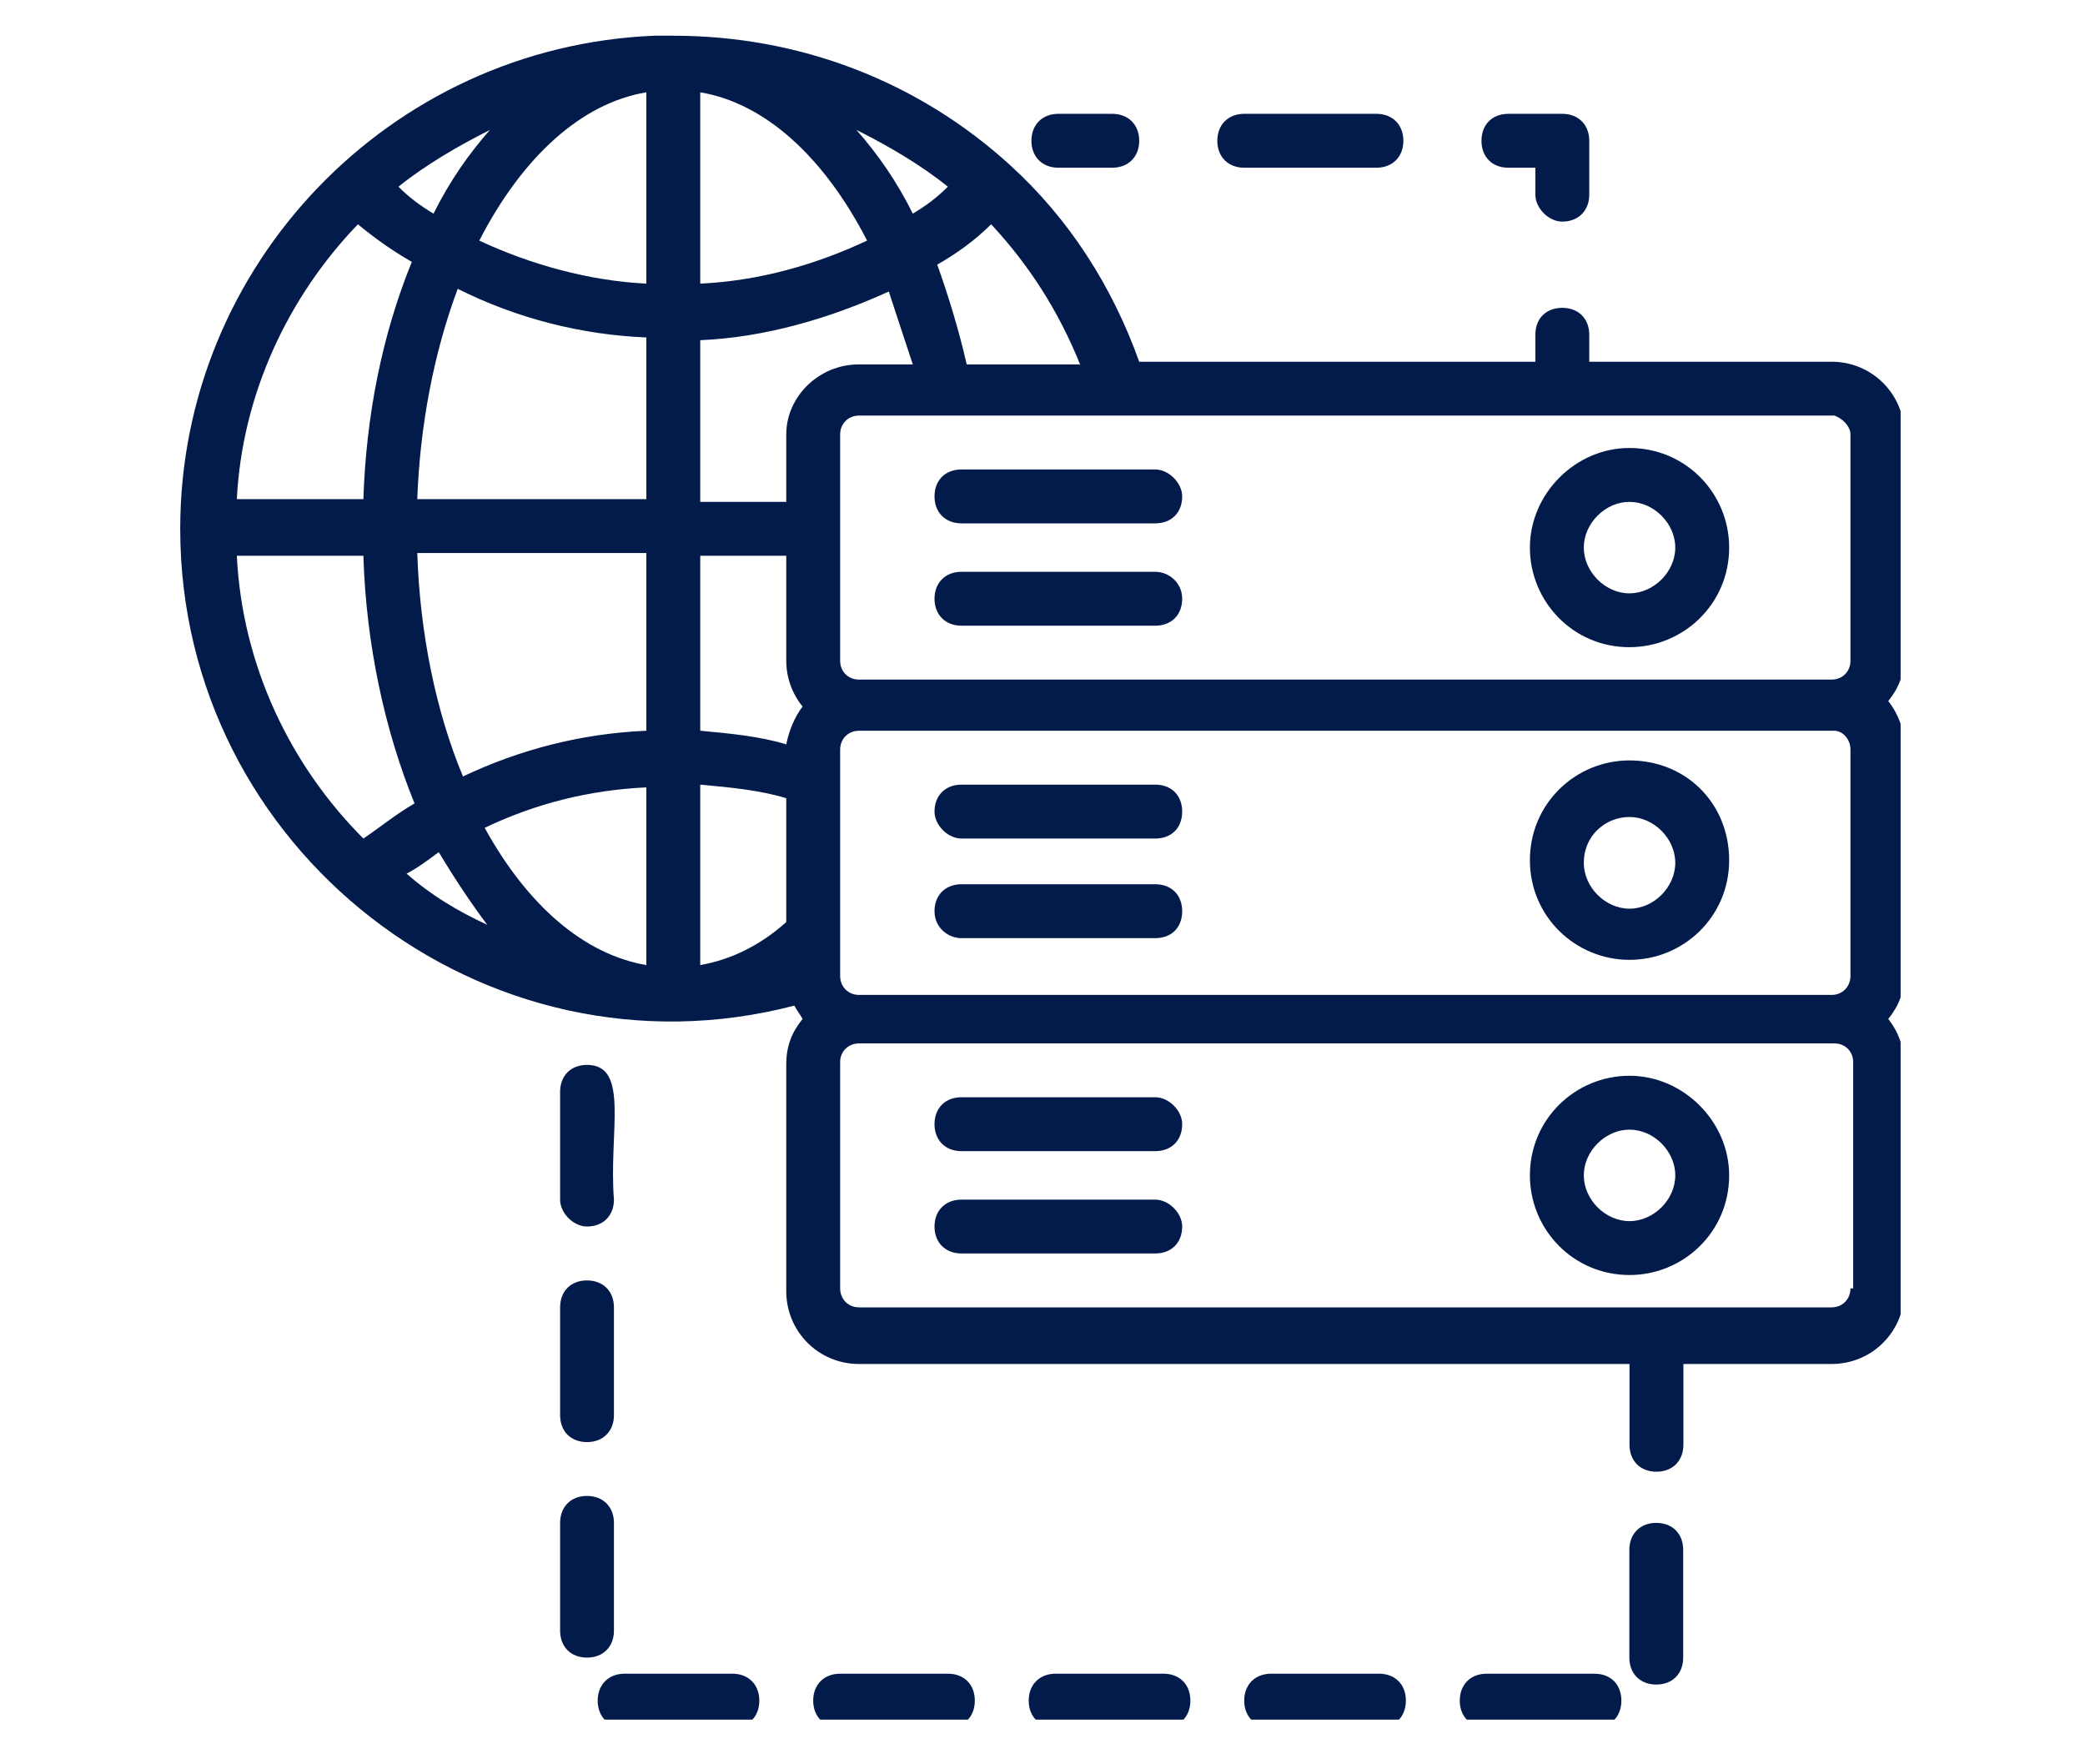
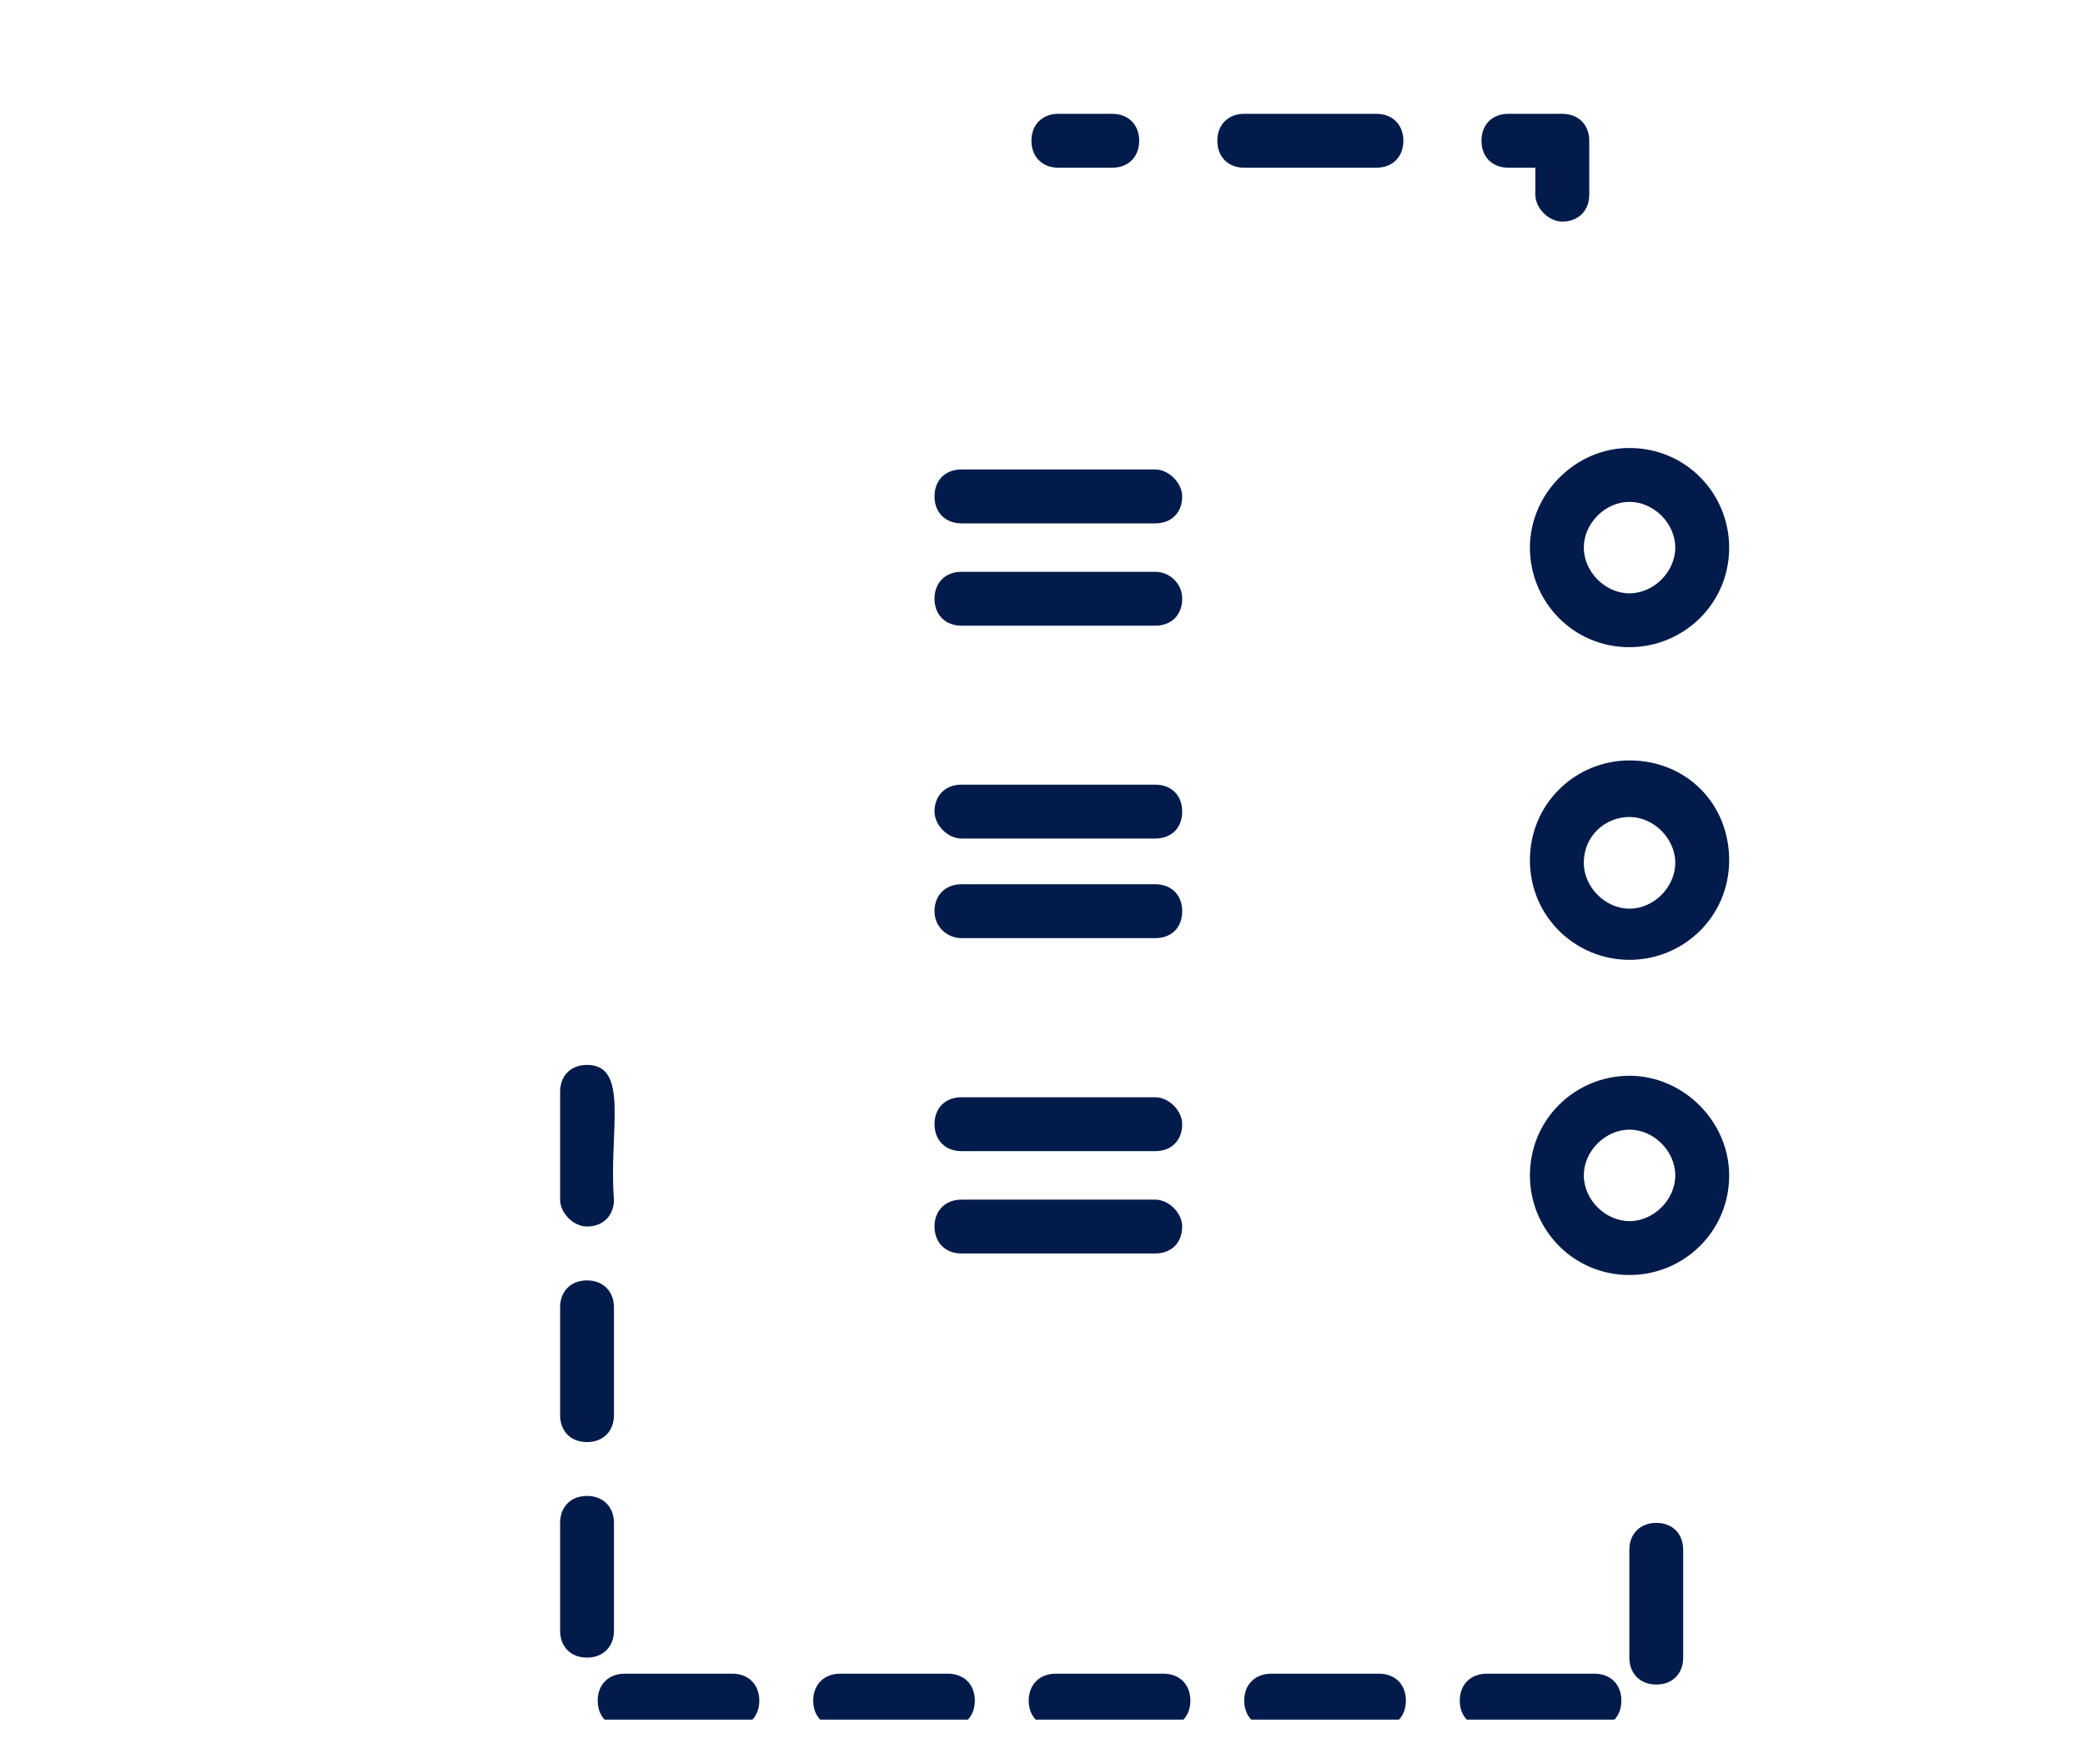
<svg xmlns="http://www.w3.org/2000/svg" width="52" zoomAndPan="magnify" viewBox="0 0 39 33" height="44" preserveAspectRatio="xMidYMid meet" version="1.0">
  <defs>
    <clipPath id="8e73be3e43">
      <path d="M 3.301 0.664 L 35.551 0.664 L 35.551 28 L 3.301 28 Z M 3.301 0.664 " clip-rule="nonzero" />
    </clipPath>
    <clipPath id="b5bbc786e0">
      <path d="M 23.16 31 L 26.824 31 L 26.824 32.164 L 23.16 32.164 Z M 23.16 31 " clip-rule="nonzero" />
    </clipPath>
    <clipPath id="3eccfd6113">
      <path d="M 11 31 L 14.363 31 L 14.363 32.164 L 11 32.164 Z M 11 31 " clip-rule="nonzero" />
    </clipPath>
    <clipPath id="a11894453a">
      <path d="M 27 31 L 30.488 31 L 30.488 32.164 L 27 32.164 Z M 27 31 " clip-rule="nonzero" />
    </clipPath>
    <clipPath id="f16136c614">
      <path d="M 19 31 L 22.426 31 L 22.426 32.164 L 19 32.164 Z M 19 31 " clip-rule="nonzero" />
    </clipPath>
    <clipPath id="3e091cd326">
      <path d="M 15.098 31 L 18.762 31 L 18.762 32.164 L 15.098 32.164 Z M 15.098 31 " clip-rule="nonzero" />
    </clipPath>
  </defs>
  <g clip-path="url(#8e73be3e43)">
-     <path fill="#021b4b" d="M 34.613 24.098 C 34.613 24.301 34.461 24.453 34.262 24.453 L 16.07 24.453 C 15.867 24.453 15.715 24.301 15.715 24.098 L 15.715 19.867 C 15.715 19.664 15.867 19.516 16.07 19.516 L 34.312 19.516 C 34.512 19.516 34.664 19.664 34.664 19.867 L 34.664 24.098 Z M 4.43 10.395 L 6.797 10.395 C 6.848 12.059 7.199 13.668 7.754 15.027 C 7.402 15.23 7.102 15.48 6.797 15.684 C 5.438 14.324 4.531 12.457 4.43 10.395 Z M 6.695 4.195 C 6.996 4.445 7.352 4.699 7.703 4.898 C 7.148 6.262 6.848 7.773 6.797 9.336 L 4.43 9.336 C 4.531 7.371 5.387 5.555 6.695 4.195 Z M 20.203 6.816 L 18.082 6.816 C 17.934 6.16 17.73 5.508 17.531 4.949 C 17.883 4.75 18.234 4.5 18.539 4.195 C 19.242 4.949 19.797 5.809 20.203 6.816 Z M 8.207 15.938 C 8.508 16.441 8.812 16.895 9.113 17.297 C 8.562 17.043 8.059 16.742 7.605 16.34 C 7.805 16.238 8.004 16.09 8.207 15.938 Z M 12.09 10.395 L 12.09 13.668 C 10.879 13.719 9.719 14.02 8.66 14.523 C 8.156 13.316 7.855 11.855 7.805 10.344 L 12.09 10.344 Z M 8.562 5.402 C 9.668 5.957 10.879 6.262 12.09 6.312 L 12.09 9.336 L 7.805 9.336 C 7.855 7.973 8.109 6.613 8.562 5.402 Z M 8.109 3.996 C 7.855 3.844 7.652 3.691 7.453 3.492 C 7.957 3.086 8.562 2.734 9.164 2.43 C 8.762 2.887 8.41 3.391 8.109 3.996 Z M 12.09 5.305 C 11.027 5.254 9.922 4.949 8.965 4.5 C 9.77 2.934 10.879 1.926 12.09 1.727 Z M 17.074 3.996 C 16.773 3.391 16.422 2.887 16.02 2.43 C 16.625 2.734 17.227 3.086 17.73 3.492 C 17.531 3.691 17.328 3.844 17.074 3.996 Z M 13.098 1.727 C 14.305 1.926 15.414 2.934 16.219 4.5 C 15.262 4.949 14.203 5.254 13.098 5.305 Z M 14.707 8.125 L 14.707 9.387 L 13.098 9.387 L 13.098 6.363 C 14.305 6.312 15.516 5.957 16.625 5.453 C 16.773 5.91 16.926 6.363 17.074 6.816 L 16.066 6.816 C 15.312 6.816 14.707 7.422 14.707 8.125 Z M 13.098 14.676 C 13.652 14.727 14.203 14.777 14.707 14.93 L 14.707 17.246 C 14.203 17.699 13.652 17.953 13.098 18.051 Z M 12.09 18.051 C 10.93 17.852 9.871 16.945 9.066 15.484 C 10.02 15.027 11.027 14.777 12.09 14.727 Z M 13.098 13.668 L 13.098 10.395 L 14.707 10.395 L 14.707 12.359 C 14.707 12.66 14.809 12.965 15.012 13.215 C 14.859 13.418 14.758 13.668 14.707 13.922 C 14.203 13.77 13.652 13.719 13.098 13.668 Z M 34.613 14.02 L 34.613 18.254 C 34.613 18.457 34.461 18.609 34.262 18.609 L 16.066 18.609 C 15.867 18.609 15.715 18.457 15.715 18.254 L 15.715 14.02 C 15.715 13.82 15.867 13.668 16.066 13.668 L 34.312 13.668 C 34.461 13.668 34.613 13.82 34.613 14.02 Z M 34.613 8.125 L 34.613 12.359 C 34.613 12.562 34.461 12.711 34.262 12.711 L 16.066 12.711 C 15.867 12.711 15.715 12.562 15.715 12.359 L 15.715 8.125 C 15.715 7.926 15.867 7.773 16.066 7.773 L 34.312 7.773 C 34.461 7.824 34.613 7.973 34.613 8.125 Z M 35.621 8.125 C 35.621 7.371 35.016 6.766 34.262 6.766 L 29.727 6.766 L 29.727 6.262 C 29.727 5.957 29.523 5.758 29.223 5.758 C 28.918 5.758 28.719 5.957 28.719 6.262 L 28.719 6.766 L 21.309 6.766 C 20.805 5.355 20 4.094 18.891 3.086 C 17.176 1.523 14.961 0.668 12.594 0.668 L 12.238 0.668 C 7.301 0.871 3.371 4.949 3.371 9.891 C 3.371 15.887 9.066 20.32 14.859 18.809 C 14.91 18.91 14.961 18.961 15.012 19.059 C 14.809 19.312 14.707 19.562 14.707 19.918 L 14.707 24.152 C 14.707 24.906 15.312 25.512 16.066 25.512 L 30.48 25.512 L 30.48 27.023 C 30.48 27.324 30.68 27.527 30.984 27.527 C 31.285 27.527 31.488 27.324 31.488 27.023 L 31.488 25.512 L 34.262 25.512 C 35.016 25.512 35.621 24.906 35.621 24.152 L 35.621 19.918 C 35.621 19.617 35.52 19.312 35.32 19.059 C 35.52 18.809 35.621 18.555 35.621 18.203 L 35.621 13.969 C 35.621 13.668 35.52 13.367 35.32 13.113 C 35.52 12.863 35.621 12.609 35.621 12.258 L 35.621 8.125 " fill-opacity="1" fill-rule="nonzero" />
-   </g>
+     </g>
  <path fill="#021b4b" d="M 21.609 8.781 L 17.984 8.781 C 17.684 8.781 17.48 8.98 17.48 9.285 C 17.48 9.586 17.684 9.789 17.984 9.789 L 21.609 9.789 C 21.914 9.789 22.113 9.586 22.113 9.285 C 22.113 9.035 21.863 8.781 21.609 8.781 " fill-opacity="1" fill-rule="nonzero" />
  <path fill="#021b4b" d="M 21.609 10.695 L 17.984 10.695 C 17.684 10.695 17.48 10.898 17.48 11.199 C 17.48 11.5 17.684 11.703 17.984 11.703 L 21.609 11.703 C 21.914 11.703 22.113 11.5 22.113 11.199 C 22.113 10.898 21.863 10.695 21.609 10.695 " fill-opacity="1" fill-rule="nonzero" />
  <path fill="#021b4b" d="M 30.477 9.387 C 30.934 9.387 31.336 9.789 31.336 10.242 C 31.336 10.695 30.934 11.098 30.477 11.098 C 30.027 11.098 29.625 10.695 29.625 10.242 C 29.625 9.789 30.027 9.387 30.477 9.387 Z M 28.617 10.242 C 28.617 11.25 29.422 12.105 30.477 12.105 C 31.484 12.105 32.344 11.301 32.344 10.242 C 32.344 9.234 31.539 8.379 30.477 8.379 C 29.469 8.379 28.617 9.234 28.617 10.242 " fill-opacity="1" fill-rule="nonzero" />
  <path fill="#021b4b" d="M 17.984 15.684 L 21.609 15.684 C 21.914 15.684 22.113 15.484 22.113 15.18 C 22.113 14.879 21.914 14.676 21.609 14.676 L 17.984 14.676 C 17.684 14.676 17.48 14.879 17.48 15.18 C 17.48 15.434 17.73 15.684 17.984 15.684 " fill-opacity="1" fill-rule="nonzero" />
  <path fill="#021b4b" d="M 17.984 17.547 L 21.609 17.547 C 21.914 17.547 22.113 17.348 22.113 17.043 C 22.113 16.742 21.914 16.539 21.609 16.539 L 17.984 16.539 C 17.684 16.539 17.48 16.742 17.48 17.043 C 17.48 17.348 17.73 17.547 17.984 17.547 " fill-opacity="1" fill-rule="nonzero" />
  <path fill="#021b4b" d="M 30.48 15.281 C 30.934 15.281 31.336 15.684 31.336 16.137 C 31.336 16.594 30.934 16.996 30.48 16.996 C 30.027 16.996 29.625 16.594 29.625 16.137 C 29.625 15.633 30.027 15.281 30.48 15.281 Z M 30.48 17.953 C 31.488 17.953 32.344 17.148 32.344 16.09 C 32.344 15.027 31.539 14.223 30.48 14.223 C 29.473 14.223 28.617 15.027 28.617 16.09 C 28.617 17.148 29.473 17.953 30.48 17.953 " fill-opacity="1" fill-rule="nonzero" />
  <path fill="#021b4b" d="M 21.609 20.523 L 17.984 20.523 C 17.684 20.523 17.48 20.723 17.48 21.027 C 17.48 21.328 17.684 21.531 17.984 21.531 L 21.609 21.531 C 21.914 21.531 22.113 21.328 22.113 21.027 C 22.113 20.773 21.863 20.523 21.609 20.523 " fill-opacity="1" fill-rule="nonzero" />
  <path fill="#021b4b" d="M 21.609 22.438 L 17.984 22.438 C 17.684 22.438 17.48 22.641 17.48 22.941 C 17.48 23.242 17.684 23.445 17.984 23.445 L 21.609 23.445 C 21.914 23.445 22.113 23.242 22.113 22.941 C 22.113 22.688 21.863 22.438 21.609 22.438 " fill-opacity="1" fill-rule="nonzero" />
  <path fill="#021b4b" d="M 30.48 22.84 C 30.027 22.84 29.625 22.438 29.625 21.984 C 29.625 21.531 30.027 21.129 30.48 21.129 C 30.934 21.129 31.336 21.531 31.336 21.984 C 31.336 22.438 30.934 22.84 30.48 22.84 Z M 30.48 20.121 C 29.473 20.121 28.617 20.926 28.617 21.984 C 28.617 22.992 29.422 23.848 30.48 23.848 C 31.488 23.848 32.344 23.043 32.344 21.984 C 32.344 20.977 31.488 20.121 30.48 20.121 " fill-opacity="1" fill-rule="nonzero" />
  <path fill="#021b4b" d="M 19.797 2.129 C 19.496 2.129 19.293 2.332 19.293 2.633 C 19.293 2.934 19.496 3.137 19.797 3.137 L 20.805 3.137 C 21.105 3.137 21.309 2.934 21.309 2.633 C 21.309 2.332 21.105 2.129 20.805 2.129 L 19.797 2.129 " fill-opacity="1" fill-rule="nonzero" />
  <path fill="#021b4b" d="M 23.273 2.129 C 22.973 2.129 22.77 2.332 22.77 2.633 C 22.77 2.934 22.973 3.137 23.273 3.137 L 25.746 3.137 C 26.047 3.137 26.25 2.934 26.25 2.633 C 26.25 2.332 26.047 2.129 25.746 2.129 L 23.273 2.129 " fill-opacity="1" fill-rule="nonzero" />
  <path fill="#021b4b" d="M 29.223 4.145 C 29.523 4.145 29.727 3.941 29.727 3.641 L 29.727 2.633 C 29.727 2.332 29.523 2.129 29.223 2.129 L 28.215 2.129 C 27.91 2.129 27.711 2.332 27.711 2.633 C 27.711 2.934 27.91 3.137 28.215 3.137 L 28.719 3.137 L 28.719 3.641 C 28.719 3.895 28.969 4.145 29.223 4.145 " fill-opacity="1" fill-rule="nonzero" />
  <g clip-path="url(#b5bbc786e0)">
    <path fill="#021b4b" d="M 23.777 31.305 C 23.477 31.305 23.273 31.508 23.273 31.809 C 23.273 32.109 23.477 32.312 23.777 32.312 L 25.793 32.312 C 26.098 32.312 26.297 32.109 26.297 31.809 C 26.297 31.508 26.098 31.305 25.793 31.305 L 23.777 31.305 " fill-opacity="1" fill-rule="nonzero" />
  </g>
  <g clip-path="url(#3eccfd6113)">
    <path fill="#021b4b" d="M 11.684 32.312 L 13.699 32.312 C 14 32.312 14.203 32.113 14.203 31.809 C 14.203 31.508 14 31.305 13.699 31.305 L 11.684 31.305 C 11.383 31.305 11.18 31.508 11.18 31.809 C 11.18 32.113 11.383 32.312 11.684 32.312 " fill-opacity="1" fill-rule="nonzero" />
  </g>
  <path fill="#021b4b" d="M 10.477 30.5 C 10.477 30.801 10.676 31.004 10.98 31.004 C 11.281 31.004 11.484 30.801 11.484 30.5 L 11.484 28.484 C 11.484 28.184 11.281 27.98 10.98 27.98 C 10.676 27.98 10.477 28.184 10.477 28.484 L 10.477 30.5 " fill-opacity="1" fill-rule="nonzero" />
  <path fill="#021b4b" d="M 10.98 22.941 C 11.281 22.941 11.484 22.738 11.484 22.438 C 11.383 21.18 11.785 19.918 10.98 19.918 C 10.676 19.918 10.477 20.121 10.477 20.422 L 10.477 22.438 C 10.477 22.691 10.727 22.941 10.98 22.941 " fill-opacity="1" fill-rule="nonzero" />
  <g clip-path="url(#a11894453a)">
    <path fill="#021b4b" d="M 27.809 31.305 C 27.508 31.305 27.305 31.508 27.305 31.809 C 27.305 32.109 27.508 32.312 27.809 32.312 L 29.824 32.312 C 30.129 32.312 30.328 32.109 30.328 31.809 C 30.328 31.508 30.129 31.305 29.824 31.305 L 27.809 31.305 " fill-opacity="1" fill-rule="nonzero" />
  </g>
  <path fill="#021b4b" d="M 30.98 28.484 C 30.68 28.484 30.477 28.688 30.477 28.988 L 30.477 31.004 C 30.477 31.305 30.68 31.508 30.98 31.508 C 31.285 31.508 31.484 31.305 31.484 31.004 L 31.484 28.988 C 31.484 28.688 31.285 28.484 30.98 28.484 " fill-opacity="1" fill-rule="nonzero" />
  <g clip-path="url(#f16136c614)">
    <path fill="#021b4b" d="M 19.746 31.305 C 19.445 31.305 19.242 31.508 19.242 31.809 C 19.242 32.109 19.445 32.312 19.746 32.312 L 21.762 32.312 C 22.066 32.312 22.266 32.109 22.266 31.809 C 22.266 31.508 22.066 31.305 21.762 31.305 L 19.746 31.305 " fill-opacity="1" fill-rule="nonzero" />
  </g>
  <g clip-path="url(#3e091cd326)">
    <path fill="#021b4b" d="M 15.715 31.305 C 15.414 31.305 15.211 31.508 15.211 31.809 C 15.211 32.109 15.414 32.312 15.715 32.312 L 17.73 32.312 C 18.035 32.312 18.234 32.109 18.234 31.809 C 18.234 31.508 18.035 31.305 17.73 31.305 L 15.715 31.305 " fill-opacity="1" fill-rule="nonzero" />
  </g>
  <path fill="#021b4b" d="M 10.477 26.469 C 10.477 26.77 10.676 26.973 10.98 26.973 C 11.281 26.973 11.484 26.77 11.484 26.469 L 11.484 24.453 C 11.484 24.152 11.281 23.949 10.98 23.949 C 10.676 23.949 10.477 24.152 10.477 24.453 L 10.477 26.469 " fill-opacity="1" fill-rule="nonzero" />
</svg>